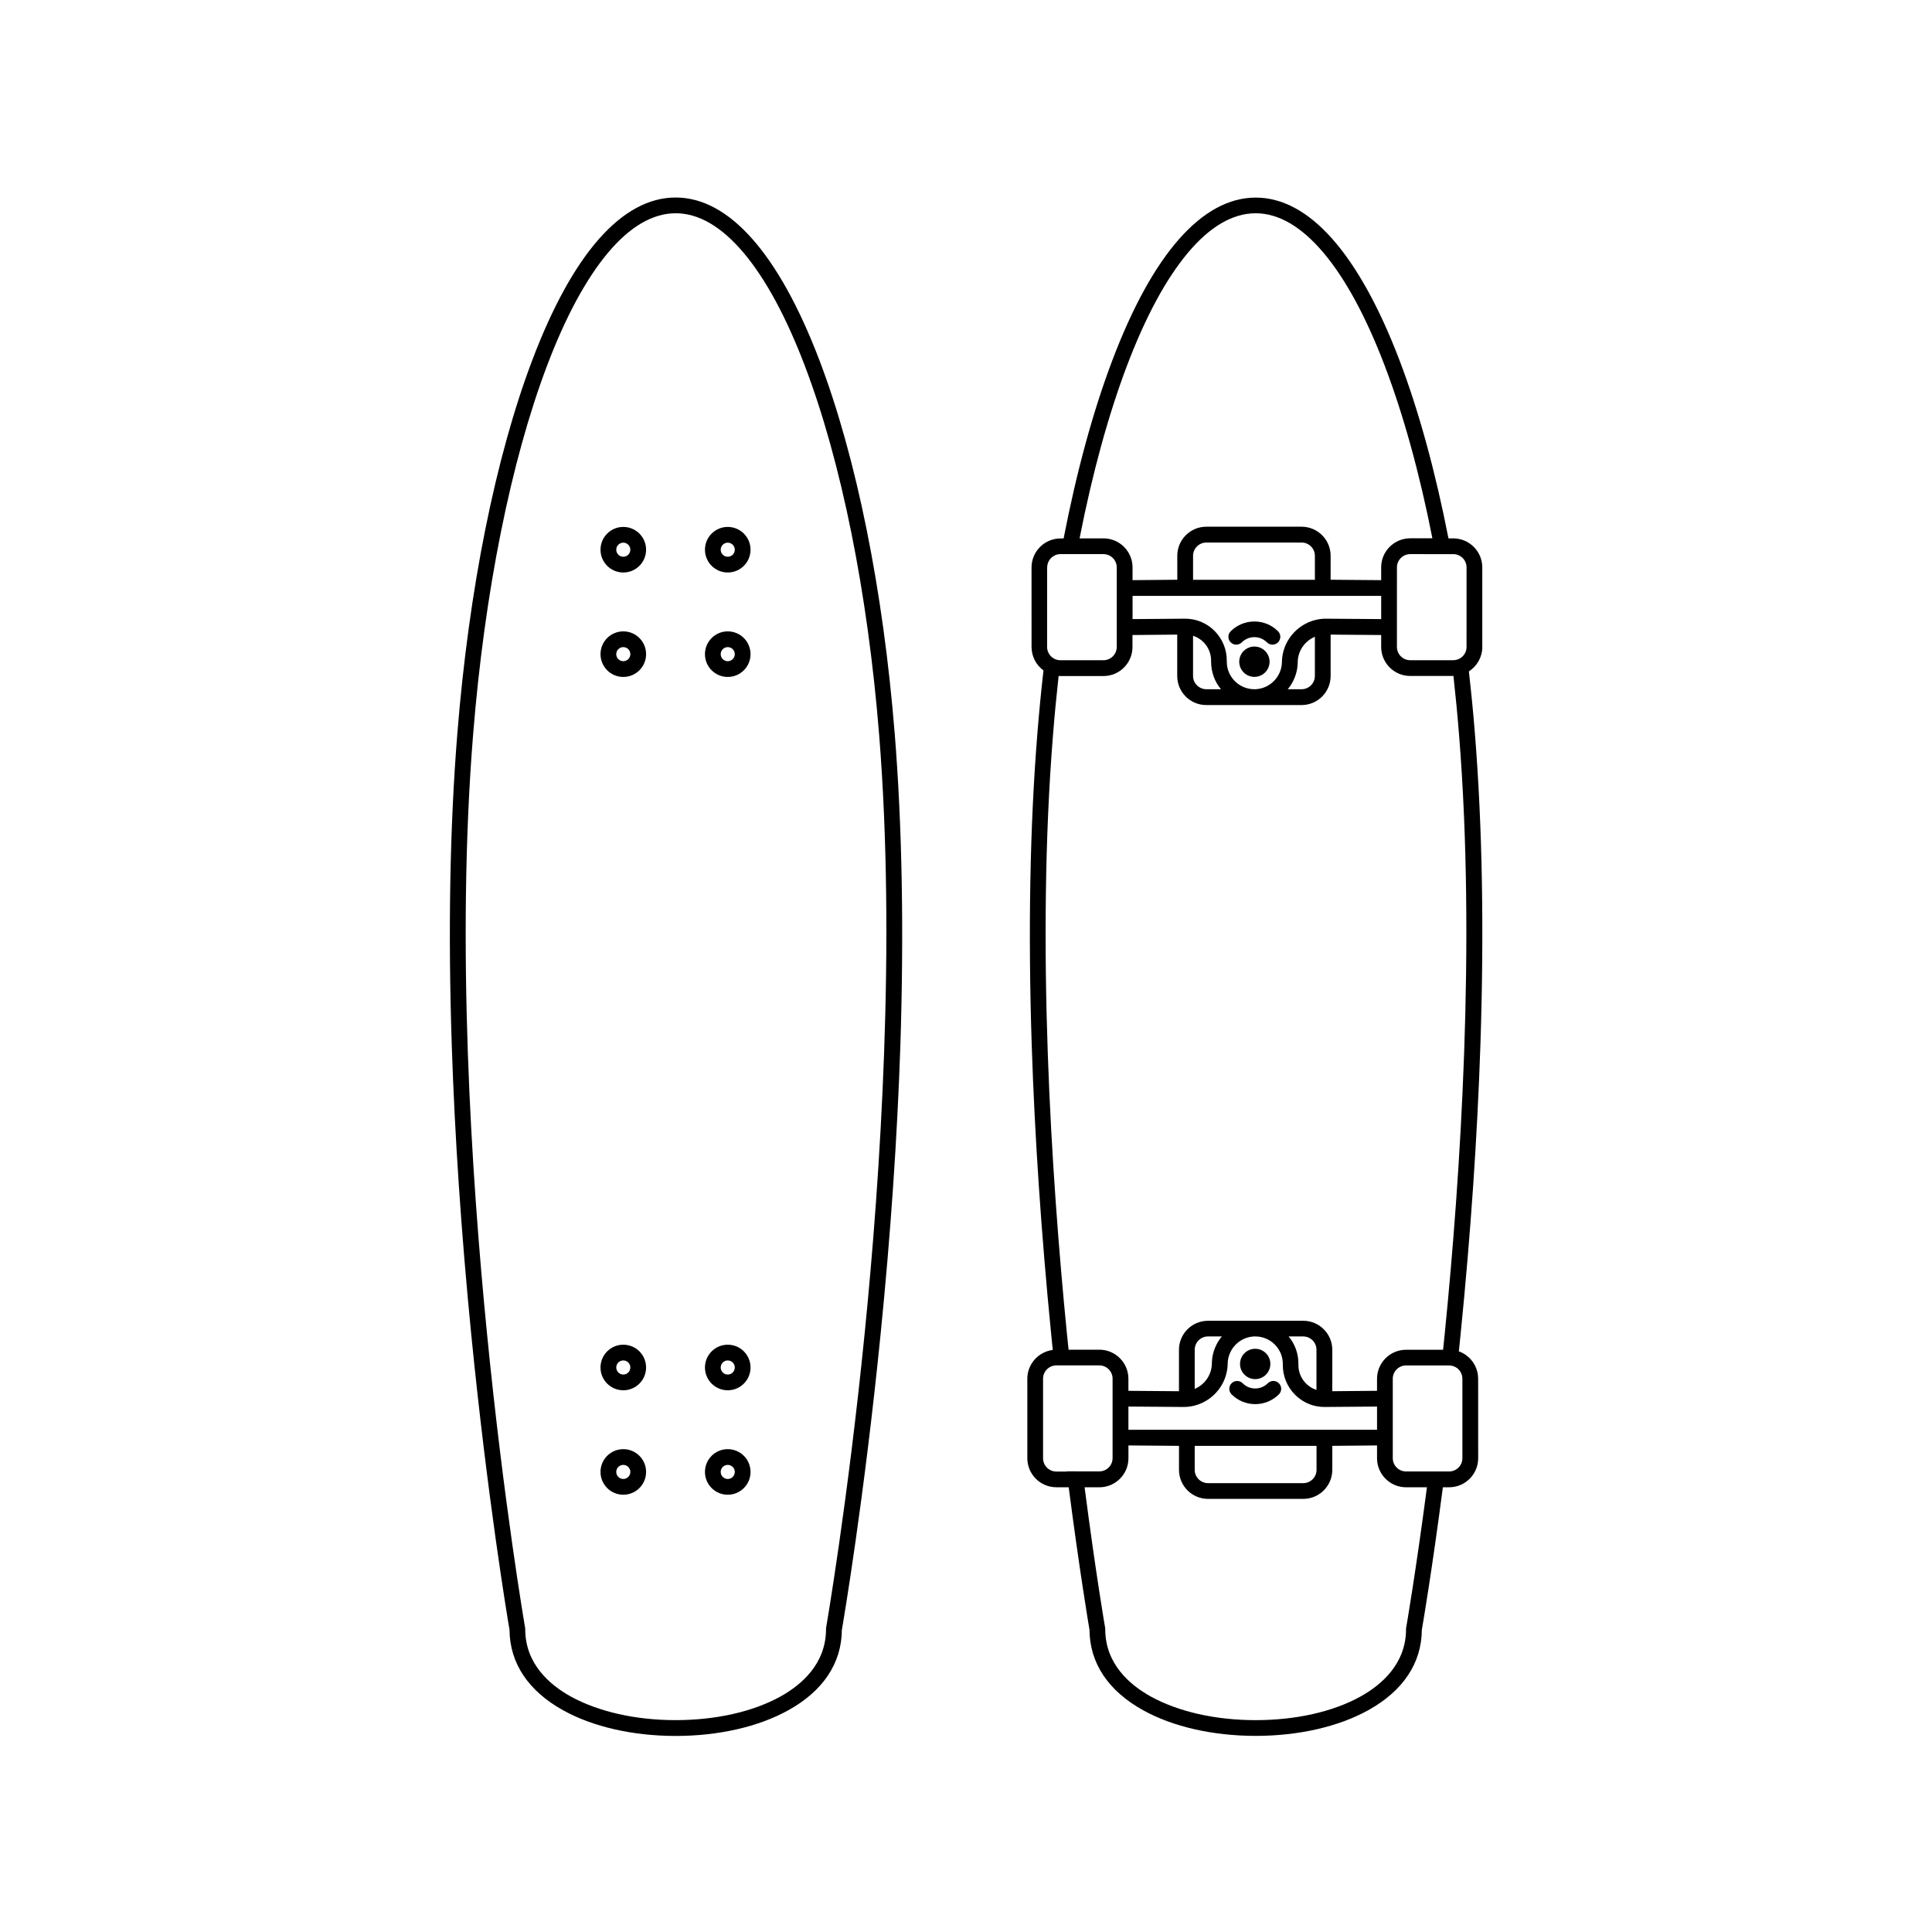
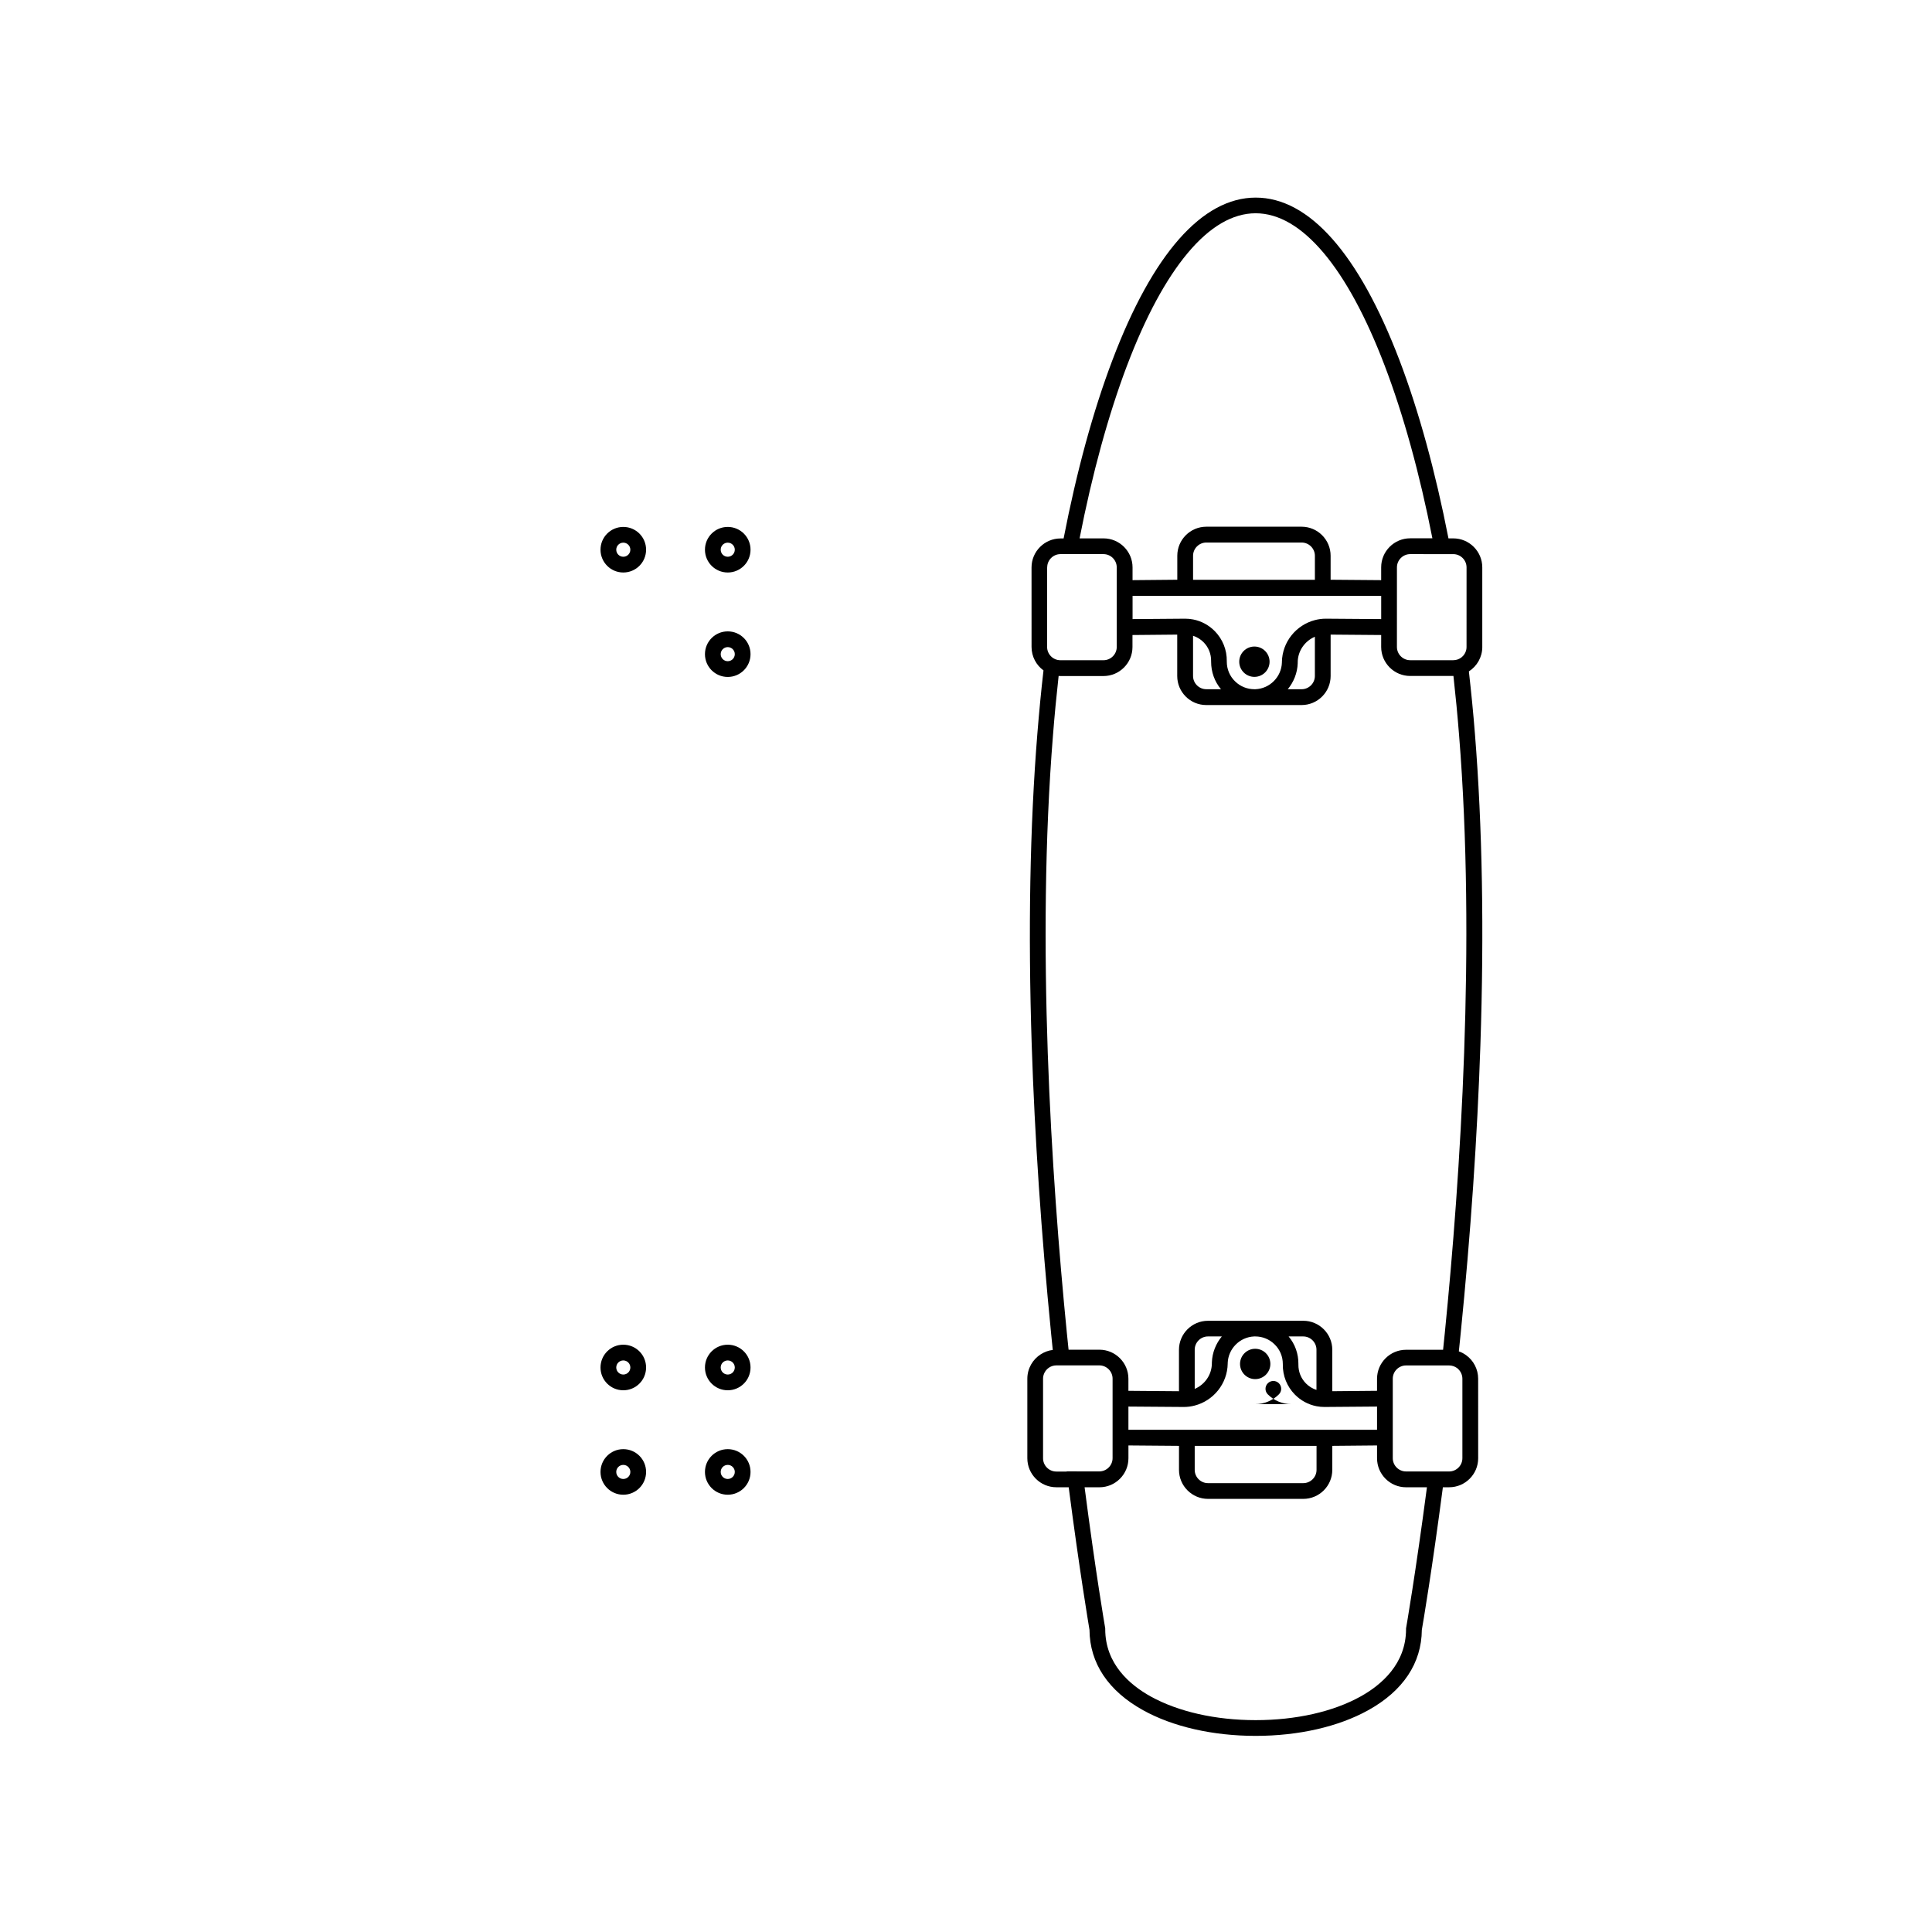
<svg xmlns="http://www.w3.org/2000/svg" fill="#000000" width="800px" height="800px" version="1.1" viewBox="144 144 512 512">
  <g>
-     <path d="m381.11 338.44c-3.051-38.125-10.168-73.289-19.984-99.051-10.762-28.156-23.918-43.047-38.082-43.047-14.164 0-27.301 14.891-37.973 43.066-9.75 25.695-16.824 60.855-19.875 99.027-1.977 24.555-2.481 52.336-1.473 82.578 0.789 24.16 2.527 49.941 5.16 76.625 4.328 43.703 9.684 75.66 10.145 78.293 0.066 8.809 4.965 16.188 14.188 21.305 7.906 4.391 18.516 6.809 29.848 6.809s21.941-2.414 29.848-6.809c9.223-5.117 14.121-12.473 14.188-21.281 0.461-2.656 5.887-34.59 10.258-78.293 2.68-26.684 4.438-52.445 5.25-76.625 0.965-30.238 0.48-58.02-1.496-82.598zm-7.949 158.74c-4.523 45.266-10.191 77.879-10.234 78.207l-0.023 0.176v0.176c0 9.203-6.543 14.781-12.035 17.832-7.312 4.062-17.195 6.281-27.824 6.281-10.629 0-20.512-2.238-27.824-6.281-5.492-3.051-12.035-8.609-12.035-17.832v-0.176l-0.023-0.176c-0.066-0.328-5.668-32.922-10.125-78.207-4.129-41.75-8.125-103.13-3.668-158.41 3.031-37.797 10.016-72.562 19.613-97.887 4.898-12.914 10.32-22.949 16.098-29.848 5.844-6.984 11.902-10.52 17.988-10.52 6.082 0 12.145 3.535 18.031 10.52 5.797 6.894 11.246 16.953 16.164 29.848 9.684 25.387 16.691 60.152 19.723 97.887 4.414 55.305 0.348 116.66-3.824 158.41z" />
    <path d="m336.86 283.64c-3.34 0-6.039 2.703-6.039 6.039 0 3.34 2.703 6.039 6.039 6.039 3.34 0 6.039-2.703 6.039-6.039 0-3.34-2.703-6.039-6.039-6.039zm0 7.906c-1.031 0-1.867-0.836-1.867-1.867s0.836-1.867 1.867-1.867 1.867 0.836 1.867 1.867c-0.004 1.031-0.836 1.867-1.867 1.867z" />
    <path d="m309.18 283.64c-3.34 0-6.039 2.703-6.039 6.039 0 3.34 2.703 6.039 6.039 6.039 3.34 0 6.039-2.703 6.039-6.039 0.004-3.34-2.699-6.039-6.039-6.039zm0 7.906c-1.031 0-1.867-0.836-1.867-1.867s0.836-1.867 1.867-1.867 1.867 0.836 1.867 1.867-0.832 1.867-1.867 1.867z" />
    <path d="m336.86 311.32c-3.34 0-6.039 2.703-6.039 6.039 0 3.34 2.703 6.039 6.039 6.039 3.34 0 6.039-2.703 6.039-6.039 0-3.34-2.703-6.039-6.039-6.039zm0 7.906c-1.031 0-1.867-0.836-1.867-1.867s0.836-1.867 1.867-1.867 1.867 0.836 1.867 1.867c-0.004 1.031-0.836 1.867-1.867 1.867z" />
-     <path d="m309.18 311.32c-3.34 0-6.039 2.703-6.039 6.039 0 3.34 2.703 6.039 6.039 6.039 3.34 0 6.039-2.703 6.039-6.039 0.004-3.34-2.699-6.039-6.039-6.039zm0 7.906c-1.031 0-1.867-0.836-1.867-1.867s0.836-1.867 1.867-1.867 1.867 0.836 1.867 1.867-0.832 1.867-1.867 1.867z" />
    <path d="m336.86 500.36c-3.34 0-6.039 2.703-6.039 6.039 0 3.34 2.703 6.039 6.039 6.039 3.34 0 6.039-2.703 6.039-6.039 0-3.336-2.703-6.039-6.039-6.039zm0 7.906c-1.031 0-1.867-0.836-1.867-1.867s0.836-1.867 1.867-1.867 1.867 0.836 1.867 1.867c-0.004 1.035-0.836 1.867-1.867 1.867z" />
    <path d="m309.18 500.36c-3.34 0-6.039 2.703-6.039 6.039 0 3.34 2.703 6.039 6.039 6.039 3.34 0 6.039-2.703 6.039-6.039 0.004-3.336-2.699-6.039-6.039-6.039zm0 7.906c-1.031 0-1.867-0.836-1.867-1.867s0.836-1.867 1.867-1.867 1.867 0.836 1.867 1.867c0 1.035-0.832 1.867-1.867 1.867z" />
    <path d="m336.86 528.04c-3.34 0-6.039 2.703-6.039 6.039 0 3.34 2.703 6.039 6.039 6.039 3.34 0 6.039-2.703 6.039-6.039 0-3.34-2.703-6.039-6.039-6.039zm0 7.906c-1.031 0-1.867-0.836-1.867-1.867s0.836-1.867 1.867-1.867 1.867 0.836 1.867 1.867c-0.004 1.031-0.836 1.867-1.867 1.867z" />
    <path d="m309.18 528.04c-3.34 0-6.039 2.703-6.039 6.039 0 3.34 2.703 6.039 6.039 6.039 3.34 0 6.039-2.703 6.039-6.039 0.004-3.34-2.699-6.039-6.039-6.039zm0 7.906c-1.031 0-1.867-0.836-1.867-1.867s0.836-1.867 1.867-1.867 1.867 0.836 1.867 1.867-0.832 1.867-1.867 1.867z" />
    <path d="m536.82 315.45v-21.086c0-4.238-3.449-7.688-7.688-7.688h-1.273c-3.469-17.723-7.863-33.777-13-47.262-10.762-28.156-23.918-43.047-38.082-43.047-14.145 0-27.301 14.891-37.973 43.066-5.117 13.461-9.488 29.516-12.938 47.262h-0.812c-4.238 0-7.688 3.449-7.688 7.688l0.004 21.066c0 2.547 1.25 4.832 3.164 6.215-0.637 5.512-1.164 11.113-1.625 16.777-1.977 24.555-2.481 52.336-1.492 82.578 0.789 24.16 2.527 49.941 5.16 76.625 0.133 1.383 0.262 2.746 0.418 4.106-1.141 0.133-2.219 0.551-3.164 1.141-2.152 1.363-3.578 3.754-3.578 6.5v21.062c0 4.238 3.449 7.688 7.688 7.688h3.273c2.832 21.832 5.227 36.062 5.512 37.797 0.066 8.809 4.965 16.164 14.188 21.281 7.906 4.391 18.516 6.809 29.848 6.809s21.941-2.414 29.848-6.809c9.223-5.117 14.121-12.473 14.188-21.281 0.309-1.734 2.723-15.965 5.578-37.797h1.668c4.238 0 7.688-3.449 7.688-7.688l-0.008-21.078c0-2.547-1.25-4.832-3.164-6.215-0.594-0.438-1.25-0.789-1.953-1.031 0.152-1.473 0.309-2.965 0.461-4.481 2.68-26.684 4.438-52.469 5.25-76.625 1.012-30.219 0.527-58-1.449-82.578-0.438-5.578-0.988-11.09-1.602-16.516 2.129-1.363 3.555-3.758 3.555-6.481zm-7.684-24.598c1.934 0 3.516 1.582 3.516 3.516l-0.004 21.082c0 0.262-0.023 0.527-0.086 0.789-0.352 1.559-1.758 2.723-3.426 2.723h-11.422c-1.934 0-3.516-1.582-3.516-3.516l0.004-21.082c0-1.934 1.582-3.516 3.516-3.516zm-86.465-49.965c4.898-12.914 10.32-22.949 16.098-29.848 5.844-6.984 11.902-10.52 17.988-10.52 6.082 0 12.145 3.535 18.031 10.52 5.797 6.894 11.246 16.953 16.164 29.848 4.984 13.066 9.27 28.617 12.648 45.77h-5.887c-4.238 0-7.688 3.449-7.688 7.688v3.402l-13.398-0.109v-6.367c0-4.238-3.449-7.688-7.688-7.688h-25.254c-4.238 0-7.688 3.449-7.688 7.688v6.367l-11.859 0.109v-3.383c0-4.238-3.449-7.688-7.688-7.688h-6.348c3.363-17.172 7.625-32.723 12.566-45.789zm41.047 78.559v0.152c-0.133 3.801-3.207 6.894-7.008 7.051h-0.309c-1.891 0-3.691-0.727-5.051-2.043-1.449-1.383-2.238-3.25-2.238-5.269v-0.109c0.043-3.008-1.098-5.844-3.184-7.973-1.582-1.602-3.578-2.68-5.754-3.098-0.68-0.133-1.383-0.199-2.086-0.199l-13.945 0.109v-6.148h65.887v6.148l-14.691-0.109c-0.988 0-1.953 0.133-2.879 0.375-4.965 1.297-8.656 5.777-8.742 11.113zm8.738-6.699v10.391c0 1.934-1.582 3.516-3.516 3.516h-3.668c1.559-1.891 2.547-4.281 2.637-6.894v-0.262c0.023-3.039 1.914-5.629 4.547-6.75zm-24.883 13.902h-3.887c-1.934 0-3.516-1.582-3.516-3.516v-10.652c1.031 0.328 2 0.922 2.789 1.715 1.316 1.34 2.019 3.098 2 4.984v0.176c0 2.703 0.902 5.25 2.613 7.293zm-7.398-28.988v-6.367c0-1.934 1.582-3.516 3.516-3.516h25.254c1.934 0 3.516 1.582 3.516 3.516v6.367zm-38.656-3.297c0-1.934 1.582-3.516 3.516-3.516h11.398c1.934 0 3.516 1.582 3.516 3.516v21.086c0 1.934-1.582 3.516-3.516 3.516h-11.422c-1.934 0-3.516-1.582-3.516-3.516l0.004-21.086zm5.164 239.61h-2.746c-1.934 0-3.516-1.582-3.516-3.516v-21.082c0-0.262 0.023-0.527 0.086-0.789 0.328-1.406 1.473-2.481 2.898-2.703 0.176-0.023 0.352-0.043 0.527-0.043h11.398c1.934 0 3.516 1.582 3.516 3.516v21.062c0 1.934-1.582 3.516-3.516 3.516h-4.481l-4.168-0.008zm89.957 41.418-0.023 0.176v0.176c0 9.203-6.543 14.781-12.035 17.832-7.293 4.062-17.176 6.281-27.824 6.281-10.652 0-20.512-2.238-27.824-6.281-5.492-3.051-12.035-8.609-12.035-17.832v-0.176l-0.023-0.176c-0.043-0.219-2.504-14.516-5.445-37.246h3.93c4.238 0 7.688-3.449 7.688-7.688v-3.402l13.398 0.109v6.367c0 4.238 3.449 7.688 7.688 7.688h25.25c4.238 0 7.688-3.449 7.688-7.688v-6.367l11.859-0.109v3.402c0 4.238 3.449 7.688 7.688 7.688h5.535c-2.988 22.73-5.469 37.027-5.512 37.246zm-47.285-70.016v-0.152c0.133-3.801 3.207-6.894 7.008-7.051h0.309c1.891 0 3.691 0.727 5.051 2.043 1.449 1.383 2.238 3.25 2.238 5.269v0.109c-0.043 3.008 1.098 5.844 3.184 7.973 1.582 1.602 3.578 2.68 5.754 3.098 0.68 0.133 1.383 0.199 2.086 0.199l13.945-0.109v6.148h-65.887v-6.148l14.691 0.109c0.988 0 1.953-0.133 2.879-0.375 4.965-1.293 8.652-5.773 8.742-11.113zm-8.742 6.699v-10.387c0-1.934 1.582-3.516 3.516-3.516h3.668c-1.559 1.891-2.547 4.281-2.637 6.894v0.242c-0.023 3.055-1.91 5.644-4.547 6.766zm24.883-13.902h3.867c1.934 0 3.516 1.582 3.516 3.516v10.652c-1.031-0.328-2-0.922-2.789-1.715-1.316-1.34-2.019-3.098-2-4.984v-0.176c0.02-2.703-0.879-5.25-2.594-7.293zm7.402 28.992v6.367c0 1.934-1.582 3.516-3.516 3.516h-25.254c-1.934 0-3.516-1.582-3.516-3.516v-6.367zm38.652-17.789v21.062c0 1.934-1.582 3.516-3.516 3.516h-5.336l-6.082-0.004c-1.934 0-3.516-1.582-3.516-3.516v-21.059c0-1.934 1.582-3.516 3.516-3.516h11.422c0.789 0 1.492 0.262 2.086 0.68 0.855 0.66 1.426 1.691 1.426 2.836zm-0.879-170.58c4.438 55.277 0.395 116.66-3.777 158.41-0.152 1.516-0.309 3.008-0.461 4.504l-9.816-0.004c-4.238 0-7.688 3.449-7.688 7.688v3.184l-11.859 0.109v-10.98c0-4.238-3.449-7.688-7.688-7.688l-25.254 0.004c-4.238 0-7.688 3.449-7.688 7.688v10.98l-13.398-0.109v-3.207c0-4.238-3.449-7.688-7.688-7.688h-8.168c-0.152-1.492-0.309-2.988-0.461-4.481-4.129-41.75-8.125-103.13-3.668-158.41 0.418-5.293 0.922-10.52 1.492-15.66 0.152 0.023 0.328 0.023 0.484 0.023h11.398c4.238 0 7.688-3.449 7.688-7.688v-3.184l11.859-0.109v10.98c0 4.238 3.449 7.688 7.688 7.688h25.277c4.238 0 7.688-3.449 7.688-7.688v-10.98l13.398 0.109-0.004 3.164c0 4.238 3.449 7.688 7.688 7.688h11.465c0.57 5.137 1.074 10.363 1.492 15.656z" />
    <path d="m476.43 315.34c-2.219 0-4.019 1.801-4.019 4.019s1.801 4.019 4.019 4.019 4.019-1.801 4.019-4.019-1.801-4.019-4.019-4.019z" />
-     <path d="m476.43 308.7c-2.371 0-4.59 0.922-6.281 2.59-0.812 0.812-0.812 2.129 0 2.941s2.129 0.812 2.941 0c1.844-1.844 4.832-1.844 6.656 0 0.812 0.812 2.129 0.812 2.941 0s0.812-2.129 0-2.941c-1.668-1.668-3.887-2.59-6.258-2.59z" />
    <path d="m476.64 509.48c2.219 0 4.019-1.801 4.019-4.019s-1.801-4.019-4.019-4.019-4.019 1.801-4.019 4.019c0.004 2.219 1.805 4.019 4.019 4.019z" />
-     <path d="m476.64 516.11c2.371 0 4.59-0.922 6.281-2.59 0.812-0.812 0.812-2.129 0-2.941s-2.129-0.812-2.941 0c-1.844 1.844-4.832 1.844-6.656 0-0.812-0.812-2.129-0.812-2.941 0s-0.812 2.129 0 2.941c1.668 1.668 3.887 2.59 6.258 2.59z" />
+     <path d="m476.64 516.11c2.371 0 4.59-0.922 6.281-2.59 0.812-0.812 0.812-2.129 0-2.941s-2.129-0.812-2.941 0s-0.812 2.129 0 2.941c1.668 1.668 3.887 2.59 6.258 2.59z" />
  </g>
</svg>